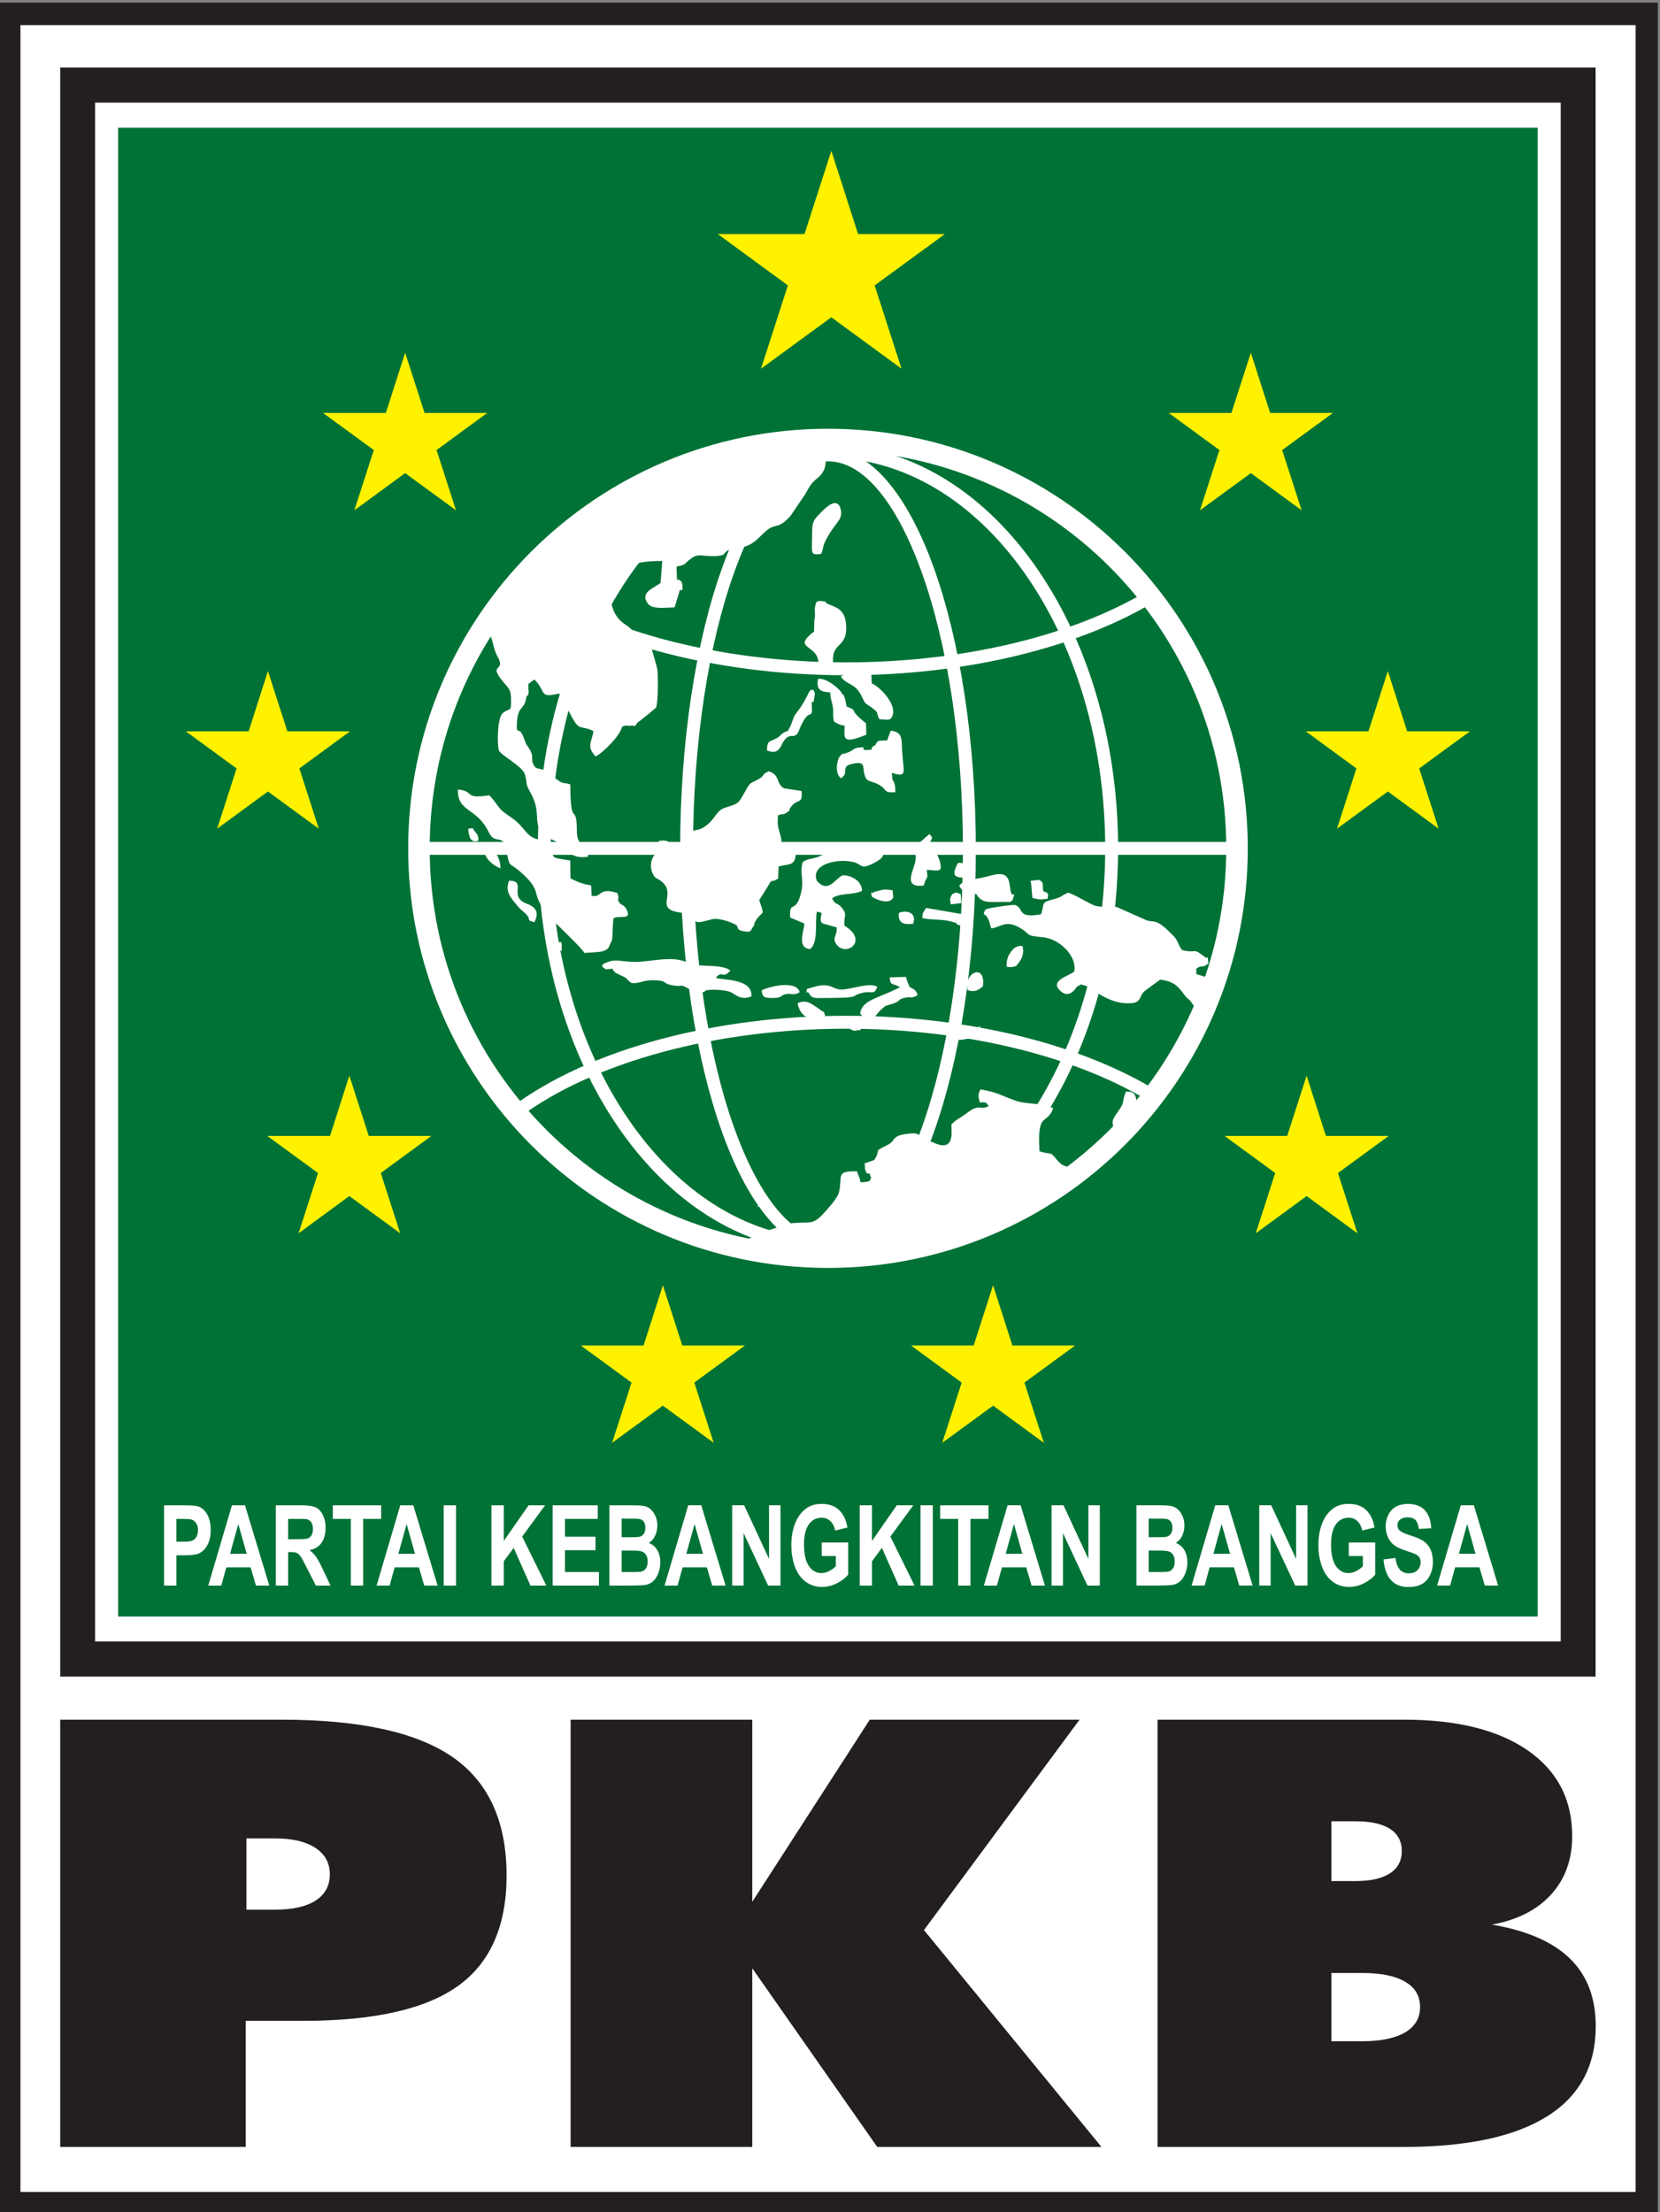
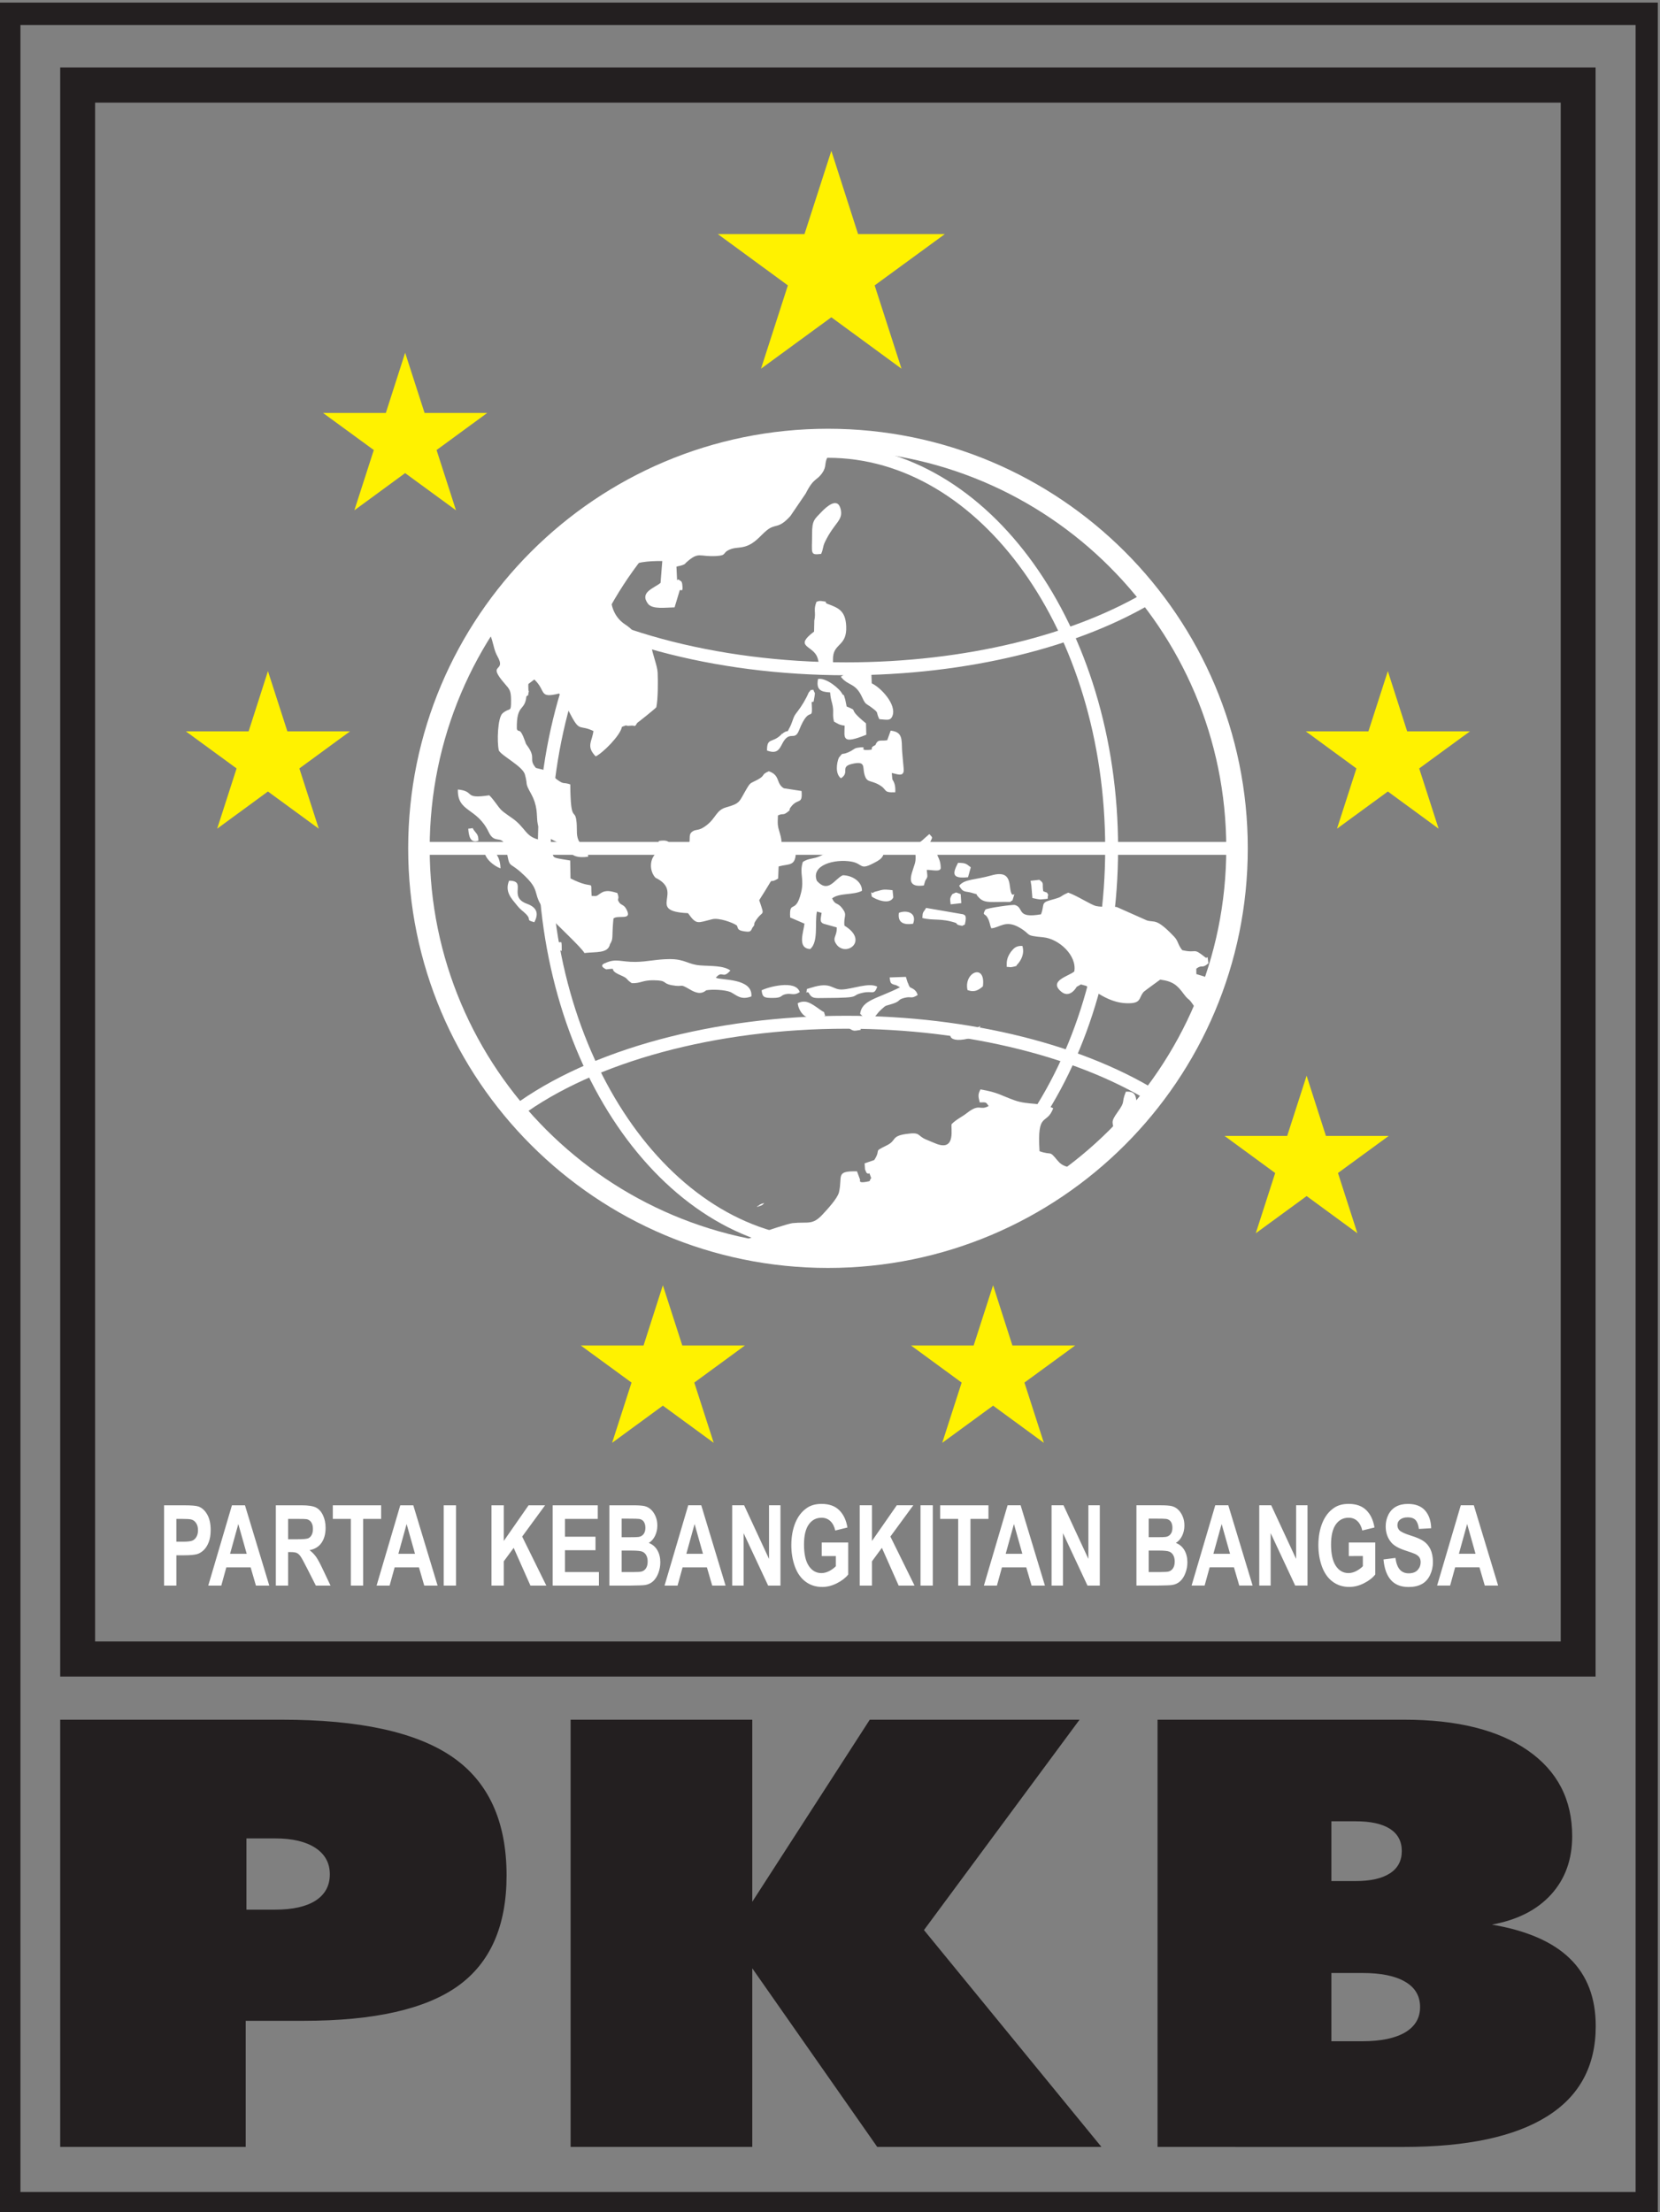
<svg xmlns="http://www.w3.org/2000/svg" width="126.12" height="168.01" version="1.1" viewBox="0 0 126.12 168.01">
  <rect x="0" y="0" width="126.12" height="168.01" fill="#808080" stroke="none" />
  <g transform="translate(-577.32 -256.96)">
    <g fill-rule="evenodd">
-       <path transform="matrix(1.333 0 0 -1.333 0 1122.5)" d="m434.17 647.89h92.237v-123.46h-92.237z" fill="#fff" />
      <path transform="matrix(1.333 0 0 -1.333 0 1122.5)" d="m436.53 527v24.341h12.621c4.438 0 7.684-0.709 9.738-2.128 2.054-1.419 3.082-3.666 3.082-6.748 0-2.872-0.925-4.972-2.767-6.294-1.849-1.322-4.78-1.986-8.793-1.986h-3.308v-7.185zm10.615 17.576v-4.058h1.643c1 0 1.774 0.176 2.308 0.522 0.534 0.352 0.801 0.846 0.801 1.493 0 0.641-0.274 1.141-0.822 1.504-0.548 0.358-1.308 0.539-2.287 0.539zm18.476-17.576v24.341h10.354v-10.374l6.697 10.374h11.957l-8.868-11.986 10.115-12.355h-12.779l-7.122 10.176v-10.176zm43.362 9.909v-3.888h1.767c1.054 0 1.869 0.17 2.438 0.505 0.568 0.341 0.849 0.817 0.849 1.442 0 0.63-0.281 1.112-0.849 1.442-0.568 0.335-1.383 0.499-2.438 0.499zm0 8.643v-3.405h1.383c0.856 0 1.506 0.148 1.958 0.443 0.445 0.289 0.671 0.715 0.671 1.266 0 0.556-0.226 0.976-0.671 1.265-0.452 0.289-1.103 0.431-1.958 0.431zm-9.909-18.552v24.341h14.059c3.013 0 5.362-0.585 7.047-1.754 1.685-1.169 2.527-2.798 2.527-4.881 0-1.328-0.398-2.435-1.192-3.314-0.801-0.886-1.924-1.459-3.383-1.726 1.993-0.34 3.479-0.988 4.451-1.941 0.979-0.954 1.466-2.236 1.466-3.842 0-2.276-0.925-3.99-2.78-5.147-1.849-1.158-4.575-1.737-8.17-1.737z" fill="#231f20" />
-       <path transform="matrix(1.333 0 0 -1.333 0 1122.5)" d="m439.83 642.04h80.908v-84.819h-80.908z" fill="#007236" />
+       <path transform="matrix(1.333 0 0 -1.333 0 1122.5)" d="m439.83 642.04h80.908h-80.908z" fill="#007236" />
      <path transform="matrix(1.333 0 0 -1.333 0 1122.5)" d="m442.45 558.98v4.575h1.124c0.425 0 0.703-0.022 0.832-0.068 0.199-0.069 0.365-0.218 0.499-0.448s0.201-0.527 0.201-0.89c0-0.281-0.039-0.518-0.116-0.708-0.077-0.192-0.175-0.342-0.294-0.452-0.12-0.109-0.241-0.181-0.363-0.216-0.167-0.044-0.409-0.066-0.726-0.066h-0.456v-1.726zm0.7 3.8v-1.298h0.383c0.275 0 0.46 0.024 0.553 0.071s0.166 0.124 0.219 0.225c0.052 0.102 0.079 0.221 0.079 0.356 0 0.167-0.037 0.305-0.111 0.412-0.073 0.109-0.168 0.176-0.281 0.203-0.084 0.02-0.252 0.031-0.504 0.031zm5.297-3.8h-0.761l-0.303 1.04h-1.385l-0.287-1.04h-0.743l1.35 4.575h0.743zm-1.287 1.811-0.479 1.697-0.47-1.697zm1.66-1.811v4.575h1.473c0.37 0 0.64-0.041 0.808-0.123 0.168-0.082 0.302-0.228 0.403-0.438 0.101-0.211 0.152-0.45 0.152-0.721 0-0.343-0.076-0.626-0.229-0.85-0.153-0.224-0.381-0.365-0.685-0.423 0.151-0.117 0.276-0.245 0.374-0.385 0.099-0.139 0.231-0.386 0.398-0.742l0.424-0.893h-0.837l-0.506 0.996c-0.18 0.356-0.303 0.579-0.369 0.672-0.066 0.093-0.136 0.156-0.211 0.191-0.074 0.034-0.192 0.051-0.353 0.051h-0.142v-1.91zm0.7 2.64h0.518c0.336 0 0.545 0.019 0.629 0.056 0.083 0.037 0.149 0.101 0.196 0.193 0.048 0.092 0.071 0.206 0.071 0.343 0 0.154-0.032 0.278-0.094 0.373-0.062 0.095-0.15 0.154-0.263 0.179-0.057 0.011-0.228 0.016-0.511 0.016h-0.546zm3.576-2.64v3.8h-1.028v0.774h2.754v-0.774h-1.026v-3.8zm4.944 0h-0.761l-0.302 1.04h-1.385l-0.287-1.04h-0.743l1.35 4.575h0.743zm-1.288 1.811-0.478 1.697-0.47-1.697zm1.637-1.811v4.575h0.7v-4.575zm2.722 0v4.575h0.7v-2.032l1.414 2.032h0.941l-1.306-1.782 1.377-2.793h-0.906l-0.955 2.15-0.565-0.767v-1.383zm3.488 0v4.575h2.57v-0.774h-1.87v-1.014h1.74v-0.771h-1.74v-1.244h1.936v-0.771zm3.232 4.575h1.386c0.274 0 0.479-0.015 0.613-0.044 0.135-0.031 0.256-0.094 0.362-0.19 0.106-0.096 0.195-0.223 0.266-0.382 0.071-0.159 0.106-0.338 0.106-0.535 0-0.214-0.044-0.411-0.131-0.59-0.088-0.179-0.207-0.313-0.356-0.403 0.211-0.081 0.374-0.22 0.487-0.414 0.114-0.196 0.17-0.426 0.17-0.69 0-0.208-0.036-0.41-0.11-0.607-0.073-0.196-0.174-0.354-0.3-0.471-0.128-0.117-0.283-0.19-0.47-0.217-0.116-0.016-0.398-0.027-0.844-0.031h-1.18zm0.7-0.761v-1.058h0.458c0.273 0 0.442 5e-3 0.508 0.016 0.12 0.018 0.215 0.073 0.283 0.163 0.069 0.09 0.103 0.21 0.103 0.358 0 0.141-0.03 0.257-0.089 0.345-0.059 0.087-0.147 0.142-0.264 0.16-0.07 0.011-0.269 0.016-0.598 0.016zm0-1.819v-1.223h0.648c0.253 0 0.412 0.01 0.48 0.028 0.104 0.025 0.189 0.086 0.255 0.183 0.065 0.096 0.098 0.226 0.098 0.388 0 0.138-0.025 0.253-0.076 0.349-0.05 0.096-0.123 0.166-0.218 0.21-0.096 0.044-0.303 0.065-0.621 0.065zm5.922-1.994h-0.761l-0.303 1.04h-1.385l-0.287-1.04h-0.742l1.35 4.575h0.743zm-1.288 1.811-0.478 1.697-0.47-1.697zm1.665-1.811v4.575h0.681l1.419-3.055v3.055h0.651v-4.575h-0.702l-1.398 2.987v-2.987zm5.104 1.682v0.771h1.509v-1.823c-0.147-0.187-0.359-0.353-0.638-0.494-0.278-0.143-0.56-0.214-0.845-0.214-0.362 0-0.679 0.1-0.948 0.302-0.27 0.2-0.472 0.488-0.608 0.861-0.136 0.374-0.203 0.779-0.203 1.219 0 0.476 0.076 0.9 0.227 1.27 0.152 0.37 0.373 0.655 0.665 0.852 0.222 0.152 0.499 0.228 0.83 0.228 0.43 0 0.767-0.119 1.008-0.358 0.242-0.237 0.398-0.566 0.468-0.987l-0.695-0.172c-0.049 0.225-0.14 0.403-0.275 0.533-0.135 0.13-0.304 0.195-0.505 0.195-0.306 0-0.549-0.128-0.73-0.384-0.18-0.257-0.27-0.636-0.27-1.14 0-0.542 0.091-0.95 0.274-1.222 0.182-0.272 0.422-0.407 0.718-0.407 0.147 0 0.294 0.038 0.442 0.114 0.147 0.076 0.274 0.168 0.379 0.276v0.581zm2.164-1.682v4.575h0.7v-2.032l1.414 2.032h0.941l-1.306-1.782 1.377-2.793h-0.906l-0.955 2.15-0.565-0.767v-1.383zm3.466 0v4.575h0.7v-4.575zm2.147 0v3.8h-1.028v0.774h2.754v-0.774h-1.026v-3.8zm4.944 0h-0.761l-0.303 1.04h-1.385l-0.287-1.04h-0.742l1.35 4.575h0.743zm-1.287 1.811-0.479 1.697-0.47-1.697zm1.665-1.811v4.575h0.681l1.419-3.055v3.055h0.65v-4.575h-0.702l-1.398 2.987v-2.987zm4.838 4.575h1.386c0.275 0 0.479-0.015 0.614-0.044 0.135-0.031 0.256-0.094 0.362-0.19 0.106-0.096 0.195-0.223 0.266-0.382 0.071-0.159 0.106-0.338 0.106-0.535 0-0.214-0.043-0.411-0.131-0.59-0.088-0.179-0.207-0.313-0.356-0.403 0.211-0.081 0.374-0.22 0.487-0.414 0.114-0.196 0.17-0.426 0.17-0.69 0-0.208-0.036-0.41-0.11-0.607-0.073-0.196-0.173-0.354-0.3-0.471-0.128-0.117-0.283-0.19-0.47-0.217-0.116-0.016-0.398-0.027-0.844-0.031h-1.18zm0.7-0.761v-1.058h0.458c0.273 0 0.443 5e-3 0.508 0.016 0.12 0.018 0.215 0.073 0.283 0.163 0.069 0.09 0.102 0.21 0.102 0.358 0 0.141-0.03 0.257-0.089 0.345-0.059 0.087-0.147 0.142-0.264 0.16-0.069 0.011-0.269 0.016-0.598 0.016zm0-1.819v-1.223h0.648c0.253 0 0.412 0.01 0.48 0.028 0.104 0.025 0.189 0.086 0.255 0.183 0.065 0.096 0.098 0.226 0.098 0.388 0 0.138-0.025 0.253-0.076 0.349-0.05 0.096-0.123 0.166-0.219 0.21-0.095 0.044-0.303 0.065-0.621 0.065zm5.922-1.994h-0.761l-0.303 1.04h-1.385l-0.287-1.04h-0.743l1.35 4.575h0.743zm-1.287 1.811-0.479 1.697-0.47-1.697zm1.665-1.811v4.575h0.681l1.419-3.055v3.055h0.65v-4.575h-0.702l-1.398 2.987v-2.987zm5.104 1.682v0.771h1.508v-1.823c-0.147-0.187-0.359-0.353-0.637-0.494-0.278-0.143-0.56-0.214-0.845-0.214-0.363 0-0.679 0.1-0.949 0.302-0.27 0.2-0.472 0.488-0.608 0.861-0.136 0.374-0.203 0.779-0.203 1.219 0 0.476 0.076 0.9 0.227 1.27 0.152 0.37 0.373 0.655 0.665 0.852 0.222 0.152 0.499 0.228 0.83 0.228 0.43 0 0.767-0.119 1.008-0.358 0.242-0.237 0.398-0.566 0.467-0.987l-0.695-0.172c-0.049 0.225-0.14 0.403-0.275 0.533-0.135 0.13-0.303 0.195-0.505 0.195-0.306 0-0.549-0.128-0.73-0.384-0.18-0.257-0.27-0.636-0.27-1.14 0-0.542 0.091-0.95 0.274-1.222 0.182-0.272 0.422-0.407 0.718-0.407 0.147 0 0.294 0.038 0.442 0.114 0.147 0.076 0.274 0.168 0.379 0.276v0.581zm1.977-0.194 0.681 0.087c0.041-0.301 0.124-0.523 0.249-0.665 0.125-0.141 0.294-0.212 0.507-0.212 0.226 0 0.395 0.063 0.51 0.189 0.114 0.126 0.171 0.274 0.171 0.442 0 0.108-0.024 0.2-0.072 0.276-0.049 0.076-0.133 0.142-0.252 0.198-0.083 0.037-0.269 0.105-0.561 0.199-0.375 0.124-0.638 0.274-0.789 0.453-0.213 0.253-0.319 0.559-0.319 0.921 0 0.232 0.05 0.451 0.15 0.653 0.1 0.203 0.244 0.358 0.433 0.464 0.189 0.105 0.415 0.159 0.682 0.159 0.436 0 0.762-0.126 0.983-0.378 0.219-0.252 0.335-0.587 0.346-1.008l-0.7-0.04c-0.03 0.235-0.095 0.404-0.193 0.507-0.098 0.103-0.246 0.154-0.443 0.154-0.203 0-0.363-0.055-0.478-0.165-0.074-0.071-0.111-0.166-0.111-0.285 0-0.107 0.035-0.2 0.104-0.278 0.088-0.097 0.303-0.199 0.643-0.306 0.341-0.105 0.593-0.215 0.755-0.329 0.163-0.113 0.29-0.268 0.384-0.464 0.092-0.197 0.138-0.44 0.138-0.729 0-0.262-0.055-0.508-0.165-0.736-0.111-0.229-0.266-0.399-0.468-0.51-0.202-0.112-0.454-0.167-0.755-0.167-0.438 0-0.775 0.133-1.01 0.401s-0.374 0.657-0.42 1.168zm6.534-1.488h-0.761l-0.303 1.04h-1.385l-0.287-1.04h-0.742l1.35 4.575h0.743zm-1.288 1.811-0.478 1.697-0.47-1.697z" fill="#fff" />
      <path transform="matrix(1.333 0 0 -1.333 0 1122.5)" d="m436.53 645.47h87.511v-91.672h-87.511zm1.989-1.999h83.534v-87.674h-83.534z" fill="#231f20" />
    </g>
    <path transform="matrix(1.333 0 0 -1.333 0 1122.5)" d="m433.63 649.17h93.958v-126.01h-94.592v126.01zm92.692-1.276h-92.059v-123.46h92.059z" fill="#231f20" />
    <g fill="#fff200" fill-rule="evenodd">
      <path transform="matrix(1.333 0 0 -1.333 0 1122.5)" d="m486.95 635.98-4-2.922 1.531-4.747-4 2.93-4.008-2.93 1.531 4.747-3.992 2.922h4.939l1.531 4.744 1.523-4.744z" />
      <path transform="matrix(1.333 0 0 -1.333 0 1122.5)" d="m451.51 625.79 2.893-2.113-1.107-3.433 2.893 2.119 2.899-2.119-1.107 3.433 2.887 2.113h-3.571l-1.107 3.431-1.101-3.431z" />
      <path transform="matrix(1.333 0 0 -1.333 0 1122.5)" d="m443.69 607.65 2.893-2.113-1.107-3.433 2.893 2.119 2.899-2.119-1.107 3.433 2.887 2.113h-3.571l-1.107 3.431-1.101-3.431z" />
-       <path transform="matrix(1.333 0 0 -1.333 0 1122.5)" d="m448.33 584.6 2.893-2.113-1.107-3.433 2.893 2.119 2.899-2.119-1.107 3.433 2.887 2.113h-3.571l-1.107 3.431-1.101-3.431z" />
      <path transform="matrix(1.333 0 0 -1.333 0 1122.5)" d="m466.2 572.66 2.893-2.113-1.107-3.433 2.893 2.119 2.898-2.119-1.107 3.433 2.887 2.113h-3.571l-1.107 3.431-1.101-3.431z" />
-       <path transform="matrix(1.333 0 0 -1.333 0 1122.5)" d="m509.07 625.79-2.893-2.113 1.107-3.433-2.893 2.119-2.898-2.119 1.107 3.433-2.887 2.113h3.571l1.107 3.431 1.101-3.431z" />
      <path transform="matrix(1.333 0 0 -1.333 0 1122.5)" d="m516.88 607.65-2.893-2.113 1.107-3.433-2.893 2.119-2.899-2.119 1.107 3.433-2.887 2.113h3.571l1.107 3.431 1.101-3.431z" />
      <path transform="matrix(1.333 0 0 -1.333 0 1122.5)" d="m512.25 584.6-2.893-2.113 1.107-3.433-2.893 2.119-2.899-2.119 1.107 3.433-2.887 2.113h3.571l1.107 3.431 1.101-3.431z" />
      <path transform="matrix(1.333 0 0 -1.333 0 1122.5)" d="m494.38 572.66-2.893-2.113 1.107-3.433-2.893 2.119-2.899-2.119 1.107 3.433-2.887 2.113h3.571l1.107 3.431 1.101-3.431z" />
    </g>
    <g fill="#fff" fill-rule="evenodd">
      <path transform="matrix(1.333 0 0 -1.333 0 1122.5)" d="m480.29 624.28c0.236 0 0.47-5e-3 0.704-0.011-0.033-0.124-0.114-0.278-0.259-0.47-0.2-0.266-0.354-0.301-0.479-0.541-0.173-0.332-0.045-0.516-0.274-0.859-0.334-0.499-0.485-0.258-0.963-1.201l-0.872-1.281c-0.699-0.774-0.836-0.402-1.346-0.815-0.375-0.305-0.664-0.751-1.242-0.921-0.329-0.096-0.576-0.047-0.864-0.171-0.455-0.194-0.143-0.33-0.753-0.37-0.998-0.064-1.001 0.287-1.727-0.367-0.127-0.115-0.027-0.073-0.238-0.158-0.069-0.028-0.236-0.054-0.323-0.081l0.035-0.773 0.069 0.051c0.137-0.119 0.204-0.065 0.23-0.317 0.05-0.49-0.077-0.231-0.147-0.307l-0.294-0.974c-0.562-0.011-1.23-0.114-1.499 0.183-0.535 0.683 0.329 0.902 0.699 1.212l0.099 1.244c-0.768 0.01-1.613-0.056-2.154-0.431-0.475-0.861 0.161-0.572-0.75-1.327-0.117-0.835 0.257-1.505 0.764-1.838 0.988-0.647 0.322-0.86 1.496-1.171 0.1-0.604 0.363-1.187 0.381-1.607 0.02-0.488 0.021-1.506-0.078-1.957-0.074-0.095-1.032-0.857-1.083-0.886-0.187-0.296-0.066-0.125-0.416-0.165-0.327-0.037-0.064 0.093-0.46-0.065-0.085-0.49-1.098-1.497-1.496-1.683-0.554 0.573-0.211 0.826-0.128 1.444-0.767 0.373-0.766-0.053-1.237 0.812-0.282 0.518-0.409 0.833-0.717 1.327-1.188-0.294-0.719 0.138-1.414 0.798l-0.339-0.254c-0.016-0.125 5e-3 -0.269 3e-3 -0.357-2e-3 -0.127 0.054 0.081 3e-3 -0.154-0.054-0.245 0.051-0.047-0.121-0.201-0.086-0.872-0.571-0.395-0.544-1.847 0.109-0.28 0.153 0.183 0.47-0.706 0.076-0.213 0.035-0.126 0.146-0.283 0.504-0.712 0.027-0.714 0.47-1.236 0.072-0.024 0.339-0.082 0.346-0.085 0.517-0.175 0.207-6e-3 0.394-0.257 0.237-0.055 0.299-0.203 0.479-0.332 0.408-0.292 0.312-0.121 0.741-0.264 0.02-2.352 0.279-1.246 0.361-2.184 0.037-0.424-0.046-0.795 0.173-1.109 0.215-0.309 0.454-0.172 0.485-0.826-1.148-0.169-1.05 0.493-1.869 0.878-1.653 0.776-0.621 1.329-1.391 2.719-0.374 0.675-0.156 0.406-0.346 1.09-0.129 0.465-1.336 1.067-1.483 1.363-0.12 0.486-0.068 1.881 0.211 2.119 0.434 0.37 0.488-0.01 0.484 0.753-3e-3 0.539-0.088 0.621-0.337 0.907-1.114 1.276 0.115 0.608-0.445 1.599-0.322 0.571-0.211 1.327-0.812 1.582 4.142 6.472 11.398 10.763 19.657 10.763zm-2.286-16.612c-0.242-0.071-6e-3 0.027-0.25-0.098-0.018-9e-3 -0.056-0.075-0.07-0.053-0.013 0.022-0.043-0.04-0.065-0.059-0.508-0.502-0.809-0.138-0.804-0.901 0.539-0.199 0.683 0.024 0.857 0.366 0.431 0.851 0.706 0.12 0.968 0.784 0.626 1.586 0.793 0.306 0.72 1.599 0.097 0.13 0.083-0.198 0.163 0.328 0.046 0.302 9e-3 0.141-0.064 0.386-0.296-0.057-0.029 0.096-0.269-0.161-0.151-0.361-0.399-0.77-0.617-1.052-0.212-0.277-0.2-0.258-0.322-0.601-0.113-0.318-0.134-0.301-0.246-0.537zm-1.761-27.117 0.28 0.1c0.02 0.013 0.053 0.045 0.071 0.058 0.018 0.013 0.042 0.044 0.064 0.066-0.227-0.063-0.099-0.017-0.276-0.105-0.02-0.01-0.058-0.078-0.072-0.056-0.015 0.023-0.044-0.042-0.067-0.061zm3.117 12.502-0.27-0.081c-0.06-0.425-0.041-0.076 0.102-0.22 0.186-0.351 0.362-0.296 0.909-0.294 2.294 8e-3 1.353 0.123 2.19 0.302 0.545 0.117 0.623-0.163 0.808 0.342-0.481 0.257-1.413-0.14-2.014-0.16-0.574-0.018-0.602 0.466-1.725 0.11zm11.319 4.878c0.177 0.163 0.095-0.013 0.169 0.226 0.12 0.391 0.05 0.105-0.077 0.213-0.232 0.343 0.122 1.439-1.166 1.072-0.926-0.264-1.534-0.199-1.838-0.59 0.239-0.43 0.348-0.281 0.761-0.414 0.435-0.141 0.062 0.056 0.366-0.261 0.337-0.353 0.718-0.223 1.786-0.247zm3.783-4.838c0.025 0.016 0.232 0.125 0.241 0.138l0.298-0.081c0.546-0.323 1.31-0.952 2.277-0.99 0.917-0.036 0.693 0.297 1.01 0.652 0.03 0.034 0.925 0.686 0.937 0.693 0.736-0.096 0.977-0.327 1.336-0.811 0.408-0.551 0.15 0.038 0.926-1.224 0.028-3e-3 0.057-5e-3 0.086-6e-3 0.166 0.369 0.321 0.744 0.468 1.123l-0.026 5e-3 -0.103 0.985-0.147 0.093c-0.025 0.01-0.057 0.021-0.084 0.03l-0.396 0.121-2e-3 0.308c0.351 0.266 0.307-0.032 0.691 0.308-0.073 0.608-0.028 0.198-0.197 0.352-0.729 0.576-0.407 0.189-1.296 0.395-0.269 0.336-0.213 0.508-0.46 0.768-1.04 1.095-1.105 0.785-1.56 0.928l-1.705 0.759c-0.386 0.066-0.802-0.025-1.183 0.059-0.292 0.064-1.095 0.597-1.589 0.763-0.594-0.257-0.189-0.204-1.017-0.428-0.565-0.152-0.322-0.263-0.536-0.807-1.434-0.248-0.942 0.365-1.48 0.53-0.123 0.038-1.572-0.172-1.685-0.257-0.209-0.368-0.024-0.196 0.12-0.468 0.148-0.279 0.106-0.349 0.213-0.603 0.478 0.032 0.803 0.502 1.595 0.048 0.748-0.429 0.234-0.452 1.366-0.559 0.887-0.084 1.928-1.032 1.77-1.944-0.271-0.262-1.527-0.528-0.727-1.168 0.385-0.304 0.719 0.04 0.861 0.287zm-26.85 1.361c-3e-3 -2e-3 -0.46-0.13 0.039-0.365 0.743 0.082 0.022 0.01 0.8-0.326 0.517-0.224 0.253-0.191 0.654-0.459 0.498-0.023 0.611 0.172 1.237 0.165 0.829-8e-3 0.479-0.178 1.039-0.281 0.76-0.14 0.374 0.14 1.054-0.253 0.282-0.164 0.609-0.303 0.912-0.039 0.334 0.064 1.066 0.035 1.395-0.103 0.355-0.178 0.572-0.472 1.183-0.246 0.086 1.066-1.756 0.911-2.026 1.067 0.387 0.457 0.372-0.117 0.829 0.411-0.412 0.294-1.117 0.243-1.72 0.29-0.709 0.054-0.858 0.361-1.741 0.359-0.754-3e-3 -1.252-0.151-1.954-0.159-0.799-0.01-1.11 0.215-1.701-0.061zm12.473 2.222 0.706-0.197c0.019-0.56-0.324-0.588 0.029-1.027 0.58-0.63 1.775 0.297 0.408 1.129-0.059 0.562 0.194 0.581-0.133 0.998-0.278 0.355-0.382 0.142-0.57 0.554 0.4 0.326 1.236 0.178 1.704 0.434 5e-3 0.527-0.563 0.881-1.096 0.884-0.464-0.204-0.811-1.055-1.476-0.32-0.355 0.904 1.014 1.261 1.958 1.099 0.666-0.114 0.48-0.499 1.227-0.113 0.367 0.191 0.695 0.323 0.636 0.868-0.486-4e-3 -0.455-0.192-1.21-0.193-1.585-2e-3 -1.515 0.18-2.428-0.247-0.399-0.187-0.626-0.104-0.982-0.333-0.215-0.658 0.097-0.945-0.103-1.76-0.309-1.266-0.682-0.362-0.62-1.407l0.815-0.351c-0.051-0.473-0.43-1.413 0.331-1.446 0.477 0.419 0.249 1.469 0.378 2.135l0.266-0.073c-0.029-0.311-0.157-0.538 0.158-0.636zm-12.754 1.75c-0.259-0.169-0.148-0.166-0.513-0.151-0.077 1.04 0.247 0.26-1.203 0.996l-0.018 1.021c-1.366 0.23-0.772 0.034-1.22 1.115-1.266 0.065-1.176 0.528-1.866 1.127-0.238 0.207-0.677 0.457-0.87 0.664-0.194 0.21-0.408 0.574-0.657 0.808-1.516-0.231-0.766 0.231-1.788 0.331-0.035-1.314 1.087-1.011 1.76-2.435 0.369-0.781 0.821 5e-3 1.011-1.036 0.191-1.051 0.111-0.617 0.818-1.244 1.357-1.203 0.42-1.092 1.609-2.501 0.335-0.397 1.871-1.803 2.014-2.101 0.662 0.079 1.343-0.035 1.456 0.499 0.216 0.354 0.09 0.339 0.199 1.469 0.274 0.225 1.095-0.151 0.742 0.52-0.152 0.29-0.298 0.221-0.415 0.398-0.174 0.263 0.061 0.113-0.107 0.535-0.317 0.085-0.632 0.205-0.951-0.017zm14.023 10.64c-6e-3 0.026-0.074 0.374-0.078 0.386-0.136 0.452-0.053 0.17-0.165 0.318-0.135 0.302-0.926 0.952-1.388 0.864-0.114-0.604 0.136-0.74 0.691-0.766 0.031-0.461 0.102-0.505 0.147-0.785 0.064-0.388-0.029-0.455 0.071-0.876 0.223-0.122 0.28-0.188 0.608-0.233-0.016-0.719-0.178-1.086 1.235-0.517l-0.018 0.648c-1.19 0.97-0.315 0.629-1.103 0.962zm2.313-1.924c-0.412-0.061-0.521 0.085-0.679-0.278-0.442-0.203 0.05-0.251-0.418-0.274-0.603-0.029 0.12 0.234-0.582 0.128-0.238-0.036-0.223-0.13-0.559-0.27-0.419-0.175-0.235 0.061-0.522-0.304-0.129-0.317-0.208-0.921 0.122-1.168 0.536 0.344-0.092 0.657 0.656 0.825 0.753 0.168 0.575-0.166 0.674-0.565 0.134-0.542 0.32-0.34 0.836-0.628 0.519-0.29 0.196-0.46 0.931-0.43 0.02 0.39-0.054 0.556-0.169 0.744l-0.031 0.357c0.264-0.05 0.651-0.239 0.681 0.125 0.013 0.113-0.098 0.99-0.102 1.365-7e-3 0.604-0.087 0.854-0.641 0.921zm2.787-6.337c-0.211 0.326 0.129 0.096-0.404 0.308l0.06 0.215c0.154 0.334 0.155 0.24-0.043 0.469-0.391-0.329-0.354-0.353-0.817-0.661-6e-4 -0.296 0.053-0.572 0.026-0.849-0.046-0.481-0.802-1.595 0.478-1.418l0.08 0.27c0.166 0.26 0.122 0.196 0.088 0.619 0.31 5e-3 0.817-0.149 0.794 0.137-0.013 0.457-0.166 0.55-0.261 0.91zm1.123-4.069c0.149-0.122 9e-3 -0.082 0.238-0.141 0.202-0.053 0.112-9e-4 0.273 0.04 0.155 0.613-0.056 0.542-0.088 0.59l-2.118 0.365c-0.168-0.293-0.197-0.186-0.213-0.574 0.626-0.164 1.065 4e-3 1.909-0.28zm-22.465-1.289c-0.011 0.334-0.061 0.129-0.118 0.196-0.049-0.05-0.142 0.12-0.133-0.275 0.01-0.448 9e-3 -0.075 0.133-0.233 0.104 0.147 0.135-0.249 0.118 0.312zm9.983 1.145c0.079-0.142 1e-3 -0.272 0.395-0.332 0.378-0.057 0.388-0.023 0.495 0.206 0.198 0.237 0.025 0.138 0.172 0.372 0.423 0.678 0.558 0.173 0.213 1.193 1.071 1.671 0.369 0.8 1.08 1.232l0.028 0.69c0.581 0.157 0.931 0.013 0.975 0.701l-0.794 0.15c-0.056 0.497 0.046 0.511-0.111 1.036-0.135 0.453-0.133 0.493-0.11 1.018 0.298 0.144 0.276-0.011 0.524 0.177 0.303 0.228-4e-3 0.048 0.258 0.36 0.378 0.449 0.627 0.07 0.564 0.857l-1.008 0.154c-0.464 0.275-0.187 0.74-0.857 0.969-0.493-0.209-0.131-0.214-0.689-0.505-0.376-0.197-0.353-0.115-0.595-0.526-0.42-0.712-0.329-0.794-1.146-1.023-0.577-0.162-0.566-0.592-1.12-1.023-0.444-0.346-0.584-0.205-0.792-0.346-0.265-0.179-0.107-0.367-0.215-0.796-1.492-0.227-0.75 0.398-1.708 0.249l-0.202-0.744c-0.337-0.337-0.336-0.984 6e-3 -1.351 1.675-0.817-0.576-1.911 1.855-2.019 0.493-0.691 0.529-0.548 1.388-0.343 0.38 0.09 1.164-0.192 1.394-0.358zm15.619-1.507c-0.23-0.33-0.245-0.533-0.237-0.852 0.21-9e-3 0.182-0.044 0.413 0.013 0.242 0.059 0.072 0.019 0.205 0.135 0.208 0.236 0.407 0.602 0.276 1.042-0.38 0.021-0.5-0.147-0.657-0.337zm-5.752-2.014c-0.102 0.152-0.049 0.115-0.141 0.296l-0.091 0.295-0.927-0.033c0.048-0.342 0.049-0.363 0.379-0.444l0.214-0.117c-1.319-0.665-2.164-0.717-2.275-1.507 0.264-0.27 0.271-0.276 0.759-0.266 0.226 0.243 0.218 0.303 0.461 0.521 0.301 0.27 0.197 0.17 0.633 0.313 0.494 0.162 0.252 0.231 0.677 0.337 0.423 0.105 0.358-0.085 0.752 0.162-0.071 0.241-0.201 0.335-0.441 0.443zm3.621-2.847 0.357-0.1c-0.099 0.364-0.101 0.467 0.04 0.741-0.154-0.076-0.272-0.146-0.398-0.237-0.358 0.129-0.24 0.093-0.587 0.06-0.077-7e-3 -0.318-0.028-0.379-0.04-0.537-0.107-0.625-0.907 0.967-0.424zm-5.671 8.272c-0.166-0.207-0.199 0.27-0.127-0.259 0.236-0.174 1.02-0.49 1.228-0.051l-0.042 0.414c-0.635 0.075-0.56 0.014-1.059-0.104zm-2.701 16.439c-0.148 0.122 0.138 0.079-0.304 0.14-0.145 0.02-0.16-0.021-0.272-0.043-0.193-0.493-0.016-0.561-0.124-1.075l-0.014-0.624c-1.135-0.855-0.149-0.776 0.155-1.392 0.165-0.334 0.018-0.634 0.502-0.722 0.538-0.097 0.395 0.276 0.427 0.672 0.064 0.787 0.798 0.615 0.748 1.744-0.04 0.922-0.475 1.057-1.119 1.298zm11.67-16.067 0.06-0.714c0.129-0.027 0.372-0.091 0.505-0.078 0.554 0.053 0.299-0.013 0.398 0.263-0.139 0.218 0.022 0.059-0.286 0.206-0.071 0.464 0.073 0.434-0.222 0.646l-0.499-0.055zm-10.395-8.129c0.289-0.205 0.313-0.144 0.675-0.098l-0.081 0.427c-0.332 0.124-0.533 0.021-0.594-0.33zm-21.317 11.202c-0.231 0.276 0.015 0.186-0.382 0.164 0.027-0.405 0.115-0.858 0.578-0.685 2e-3 0.277-0.05 0.346-0.196 0.521zm27.112-4.148 0.608 0.069-0.037 0.516c-0.361 0.122-0.184 0.115-0.476-4e-3 -0.165-0.258-0.121-0.285-0.094-0.581zm-2.14-1.105c0.237 0.622-0.351 0.802-0.808 0.623-0.082-0.567 0.275-0.701 0.808-0.623zm-23.516 3.154c-8e-3 0.568-0.284 1.192-0.904 1.032-0.051-0.443 0.53-0.897 0.904-1.032zm26.805 0.061c-0.27 0.203-0.265 0.247-0.726 0.257-0.306-0.587-0.393-0.926 0.569-0.82zm-0.187-6.993c0.409-0.152 0.63 5e-3 0.876 0.209 0.181 1.349-1.107 0.812-0.876-0.209zm-8.415-1.109c-0.556 0.404-0.822 0.563-1.261 0.363 0.019-0.292 0.223-0.642 0.456-0.766 0.225-0.119 0.636-0.107 0.868-0.054 0.207 0.047 0.113 0.029 0.239 0.114-0.15 0.35 0.1 0.053-0.302 0.344zm-2.706 0.66c0.6-5e-4 0.422 0.138 0.75 0.213 0.328 0.075 0.475-0.103 0.808 0.119-0.225 0.738-1.86 0.274-2.171 0.102 0.04-0.406 0.158-0.433 0.613-0.434zm-13.569 4.315c0.279 0.525 0.116 0.855-0.419 1.049-1.11 0.404 0.038 1.312-1.02 1.316-0.265-0.641 0.156-1.034 0.439-1.39 0.241-0.303 0.316-0.299 0.521-0.507 0.36-0.366-0.058-0.318 0.478-0.468zm39.4-1.271c-0.063-0.261-0.13-0.52-0.201-0.777l-0.312 0.05c-0.099 0.402-0.112 0.309 8e-3 0.64 0.107 0.049 0.29 0.074 0.506 0.087zm-23.055 22.253c0.131 0.272 0.076 0.383 0.225 0.691 0.54 1.117 1.044 1.206 0.891 1.857-0.173 0.737-0.835 0.113-1.073-0.134-0.437-0.454-0.558-0.499-0.557-1.293 0-1.115-0.133-1.194 0.514-1.121zm3.319-9.414c0.421-0.024 0.633-0.12 0.751 0.195 0.241 0.641-0.667 1.611-1.184 1.845l-0.028 0.768c-0.625 0.105-1.189-0.036-1.736-0.387 0.41-0.541 0.822-0.323 1.206-1.151 0.215-0.466 0.206-0.35 0.542-0.601 0.477-0.356 0.221-0.217 0.449-0.669zm14.87-22.404c-0.467-0.552-0.96-1.081-1.476-1.587 0.018 0.196 0.025 0.339 0.018 0.389-0.094 0.657-0.275 0.596 0.169 1.215 0.483 0.675 0.184 0.46 0.472 1.164 0.763 0.049 0.475-0.511 0.764-1.075zm-3.581-3.417c-3.935-3.03-8.865-4.833-14.218-4.833-1.707 0-3.37 0.185-4.973 0.533 0.08 0.351 0.02 0.41 0.925 0.683l0.28 0.1c0.02 0.013 0.053 0.045 0.071 0.058 0.018 0.012 0.042 0.044 0.064 0.065 0.061 0.049 1.397 0.479 1.604 0.501 0.922 0.097 1.136-0.143 1.741 0.514 0.231 0.25 0.836 0.895 0.918 1.249 0.215 0.93-0.223 1.214 1.027 1.189l0.173-0.47c0.031-0.021-0.144-0.213 0.34-0.131 0.338 0.058 0.146 0.048 0.295 0.215-0.179 0.502-0.037 0.14-0.266 0.3l-0.086 0.196-0.022 0.346 0.549 0.189c0.431 0.673-0.124 0.421 0.734 0.846 0.537 0.267 0.228 0.509 1.053 0.633 0.893 0.134 0.626-0.088 1.171-0.313 0.235-0.097 0.471-0.2 0.594-0.246 1.139-0.431 0.785 0.975 0.86 1.129 0.292 0.286 0.575 0.398 0.873 0.63 0.736 0.577 0.721 0.112 1.236 0.397-0.159 0.208-0.103 0.224-0.508 0.206-0.099 0.364-0.101 0.468 0.04 0.741 1.033-0.178 1.119-0.327 1.942-0.621 0.79-0.282 1.522-0.098 2.205-0.453-0.376-1.01-0.927-0.121-0.78-2.447 0.732-0.259 0.525 0.082 1.01-0.512 0.333-0.406 0.515-0.293 0.982-0.562 0.051-0.029 0.107-0.075 0.169-0.131" />
      <path transform="matrix(1.333 0 0 -1.333 0 1122.5)" d="m480.29 624.89c6.607 0 12.59-2.676 16.919-7.002 4.33-4.326 7.008-10.303 7.008-16.904 0-6.602-2.678-12.578-7.008-16.904-4.33-4.326-10.312-7.002-16.919-7.002s-12.59 2.676-16.919 7.002c-4.33 4.326-7.008 10.303-7.008 16.904 0 6.601 2.678 12.578 7.008 16.904 4.33 4.326 10.312 7.002 16.919 7.002zm16.053-7.868c-4.108 4.104-9.784 6.643-16.053 6.643s-11.944-2.539-16.052-6.643c-4.108-4.104-6.649-9.775-6.649-16.038 0-6.263 2.541-11.934 6.649-16.038 4.108-4.104 9.784-6.643 16.052-6.643s11.944 2.539 16.052 6.643c4.108 4.104 6.649 9.775 6.649 16.038 0 6.263-2.541 11.934-6.649 16.038" />
      <path transform="matrix(1.333 0 0 -1.333 0 1122.5)" d="m457.07 601.35h46.433v-0.735h-46.433z" />
-       <path transform="matrix(1.333 0 0 -1.333 0 1122.5)" d="m480.29 623.77c2.398 0 4.533-2.614 6.045-6.839 1.472-4.112 2.382-9.786 2.382-16.046 0-6.261-0.91-11.934-2.382-16.046-1.512-4.226-3.647-6.84-6.045-6.84s-4.533 2.614-6.045 6.84c-1.472 4.112-2.382 9.786-2.382 16.046s0.91 11.934 2.382 16.046c1.512 4.226 3.647 6.839 6.045 6.839zm5.352-7.087c-1.404 3.924-3.3 6.352-5.352 6.352-2.053 0-3.948-2.427-5.353-6.352-1.445-4.038-2.339-9.623-2.339-15.799 0-6.176 0.894-11.762 2.339-15.799 1.405-3.924 3.3-6.351 5.353-6.351 2.053 0 3.948 2.427 5.352 6.351 1.445 4.038 2.339 9.623 2.339 15.799 0 6.176-0.894 11.762-2.339 15.799" />
      <path transform="matrix(1.333 0 0 -1.333 0 1122.5)" d="m480.29 623.97c4.59 0 8.737-2.591 11.731-6.78 2.968-4.152 4.804-9.883 4.804-16.206 0-12.695-7.403-22.986-16.535-22.986-4.59 0-8.737 2.591-11.731 6.78-2.968 4.153-4.804 9.883-4.804 16.206 0 6.323 1.836 12.054 4.804 16.206 2.994 4.189 7.141 6.78 11.731 6.78zm11.133-7.205c-2.857 3.997-6.794 6.47-11.133 6.47-4.339 0-8.276-2.473-11.133-6.47-2.883-4.033-4.666-9.613-4.666-15.781 0-6.169 1.783-11.748 4.666-15.781 2.857-3.998 6.794-6.47 11.133-6.47 8.726 0 15.8 9.962 15.8 22.251 0 6.168-1.783 11.748-4.666 15.781" />
      <path transform="matrix(1.333 0 0 -1.333 0 1122.5)" d="m462.32 586.29c2.194 1.621 5.066 2.913 8.335 3.796 3.256 0.88 6.909 1.359 10.678 1.359 3.524 0 6.956-0.419 10.058-1.198 3.112-0.781 5.895-1.925 8.112-3.372l-0.403-0.615c-2.149 1.402-4.855 2.514-7.888 3.274-3.043 0.764-6.413 1.174-9.88 1.174-3.706 0-7.294-0.469-10.488-1.333-3.182-0.861-5.97-2.111-8.088-3.676z" />
      <path transform="matrix(1.333 0 0 -1.333 0 1122.5)" d="m462.76 616.59c2.117-1.565 4.905-2.815 8.087-3.676 3.194-0.863 6.782-1.333 10.488-1.333 3.363 0 6.637 0.386 9.608 1.106 2.965 0.719 5.63 1.77 7.782 3.101l0.385-0.623c-2.219-1.372-4.956-2.453-7.995-3.19-3.033-0.735-6.365-1.129-9.78-1.129-3.768 0-7.421 0.478-10.678 1.359-3.268 0.884-6.141 2.175-8.335 3.796z" />
    </g>
  </g>
</svg>